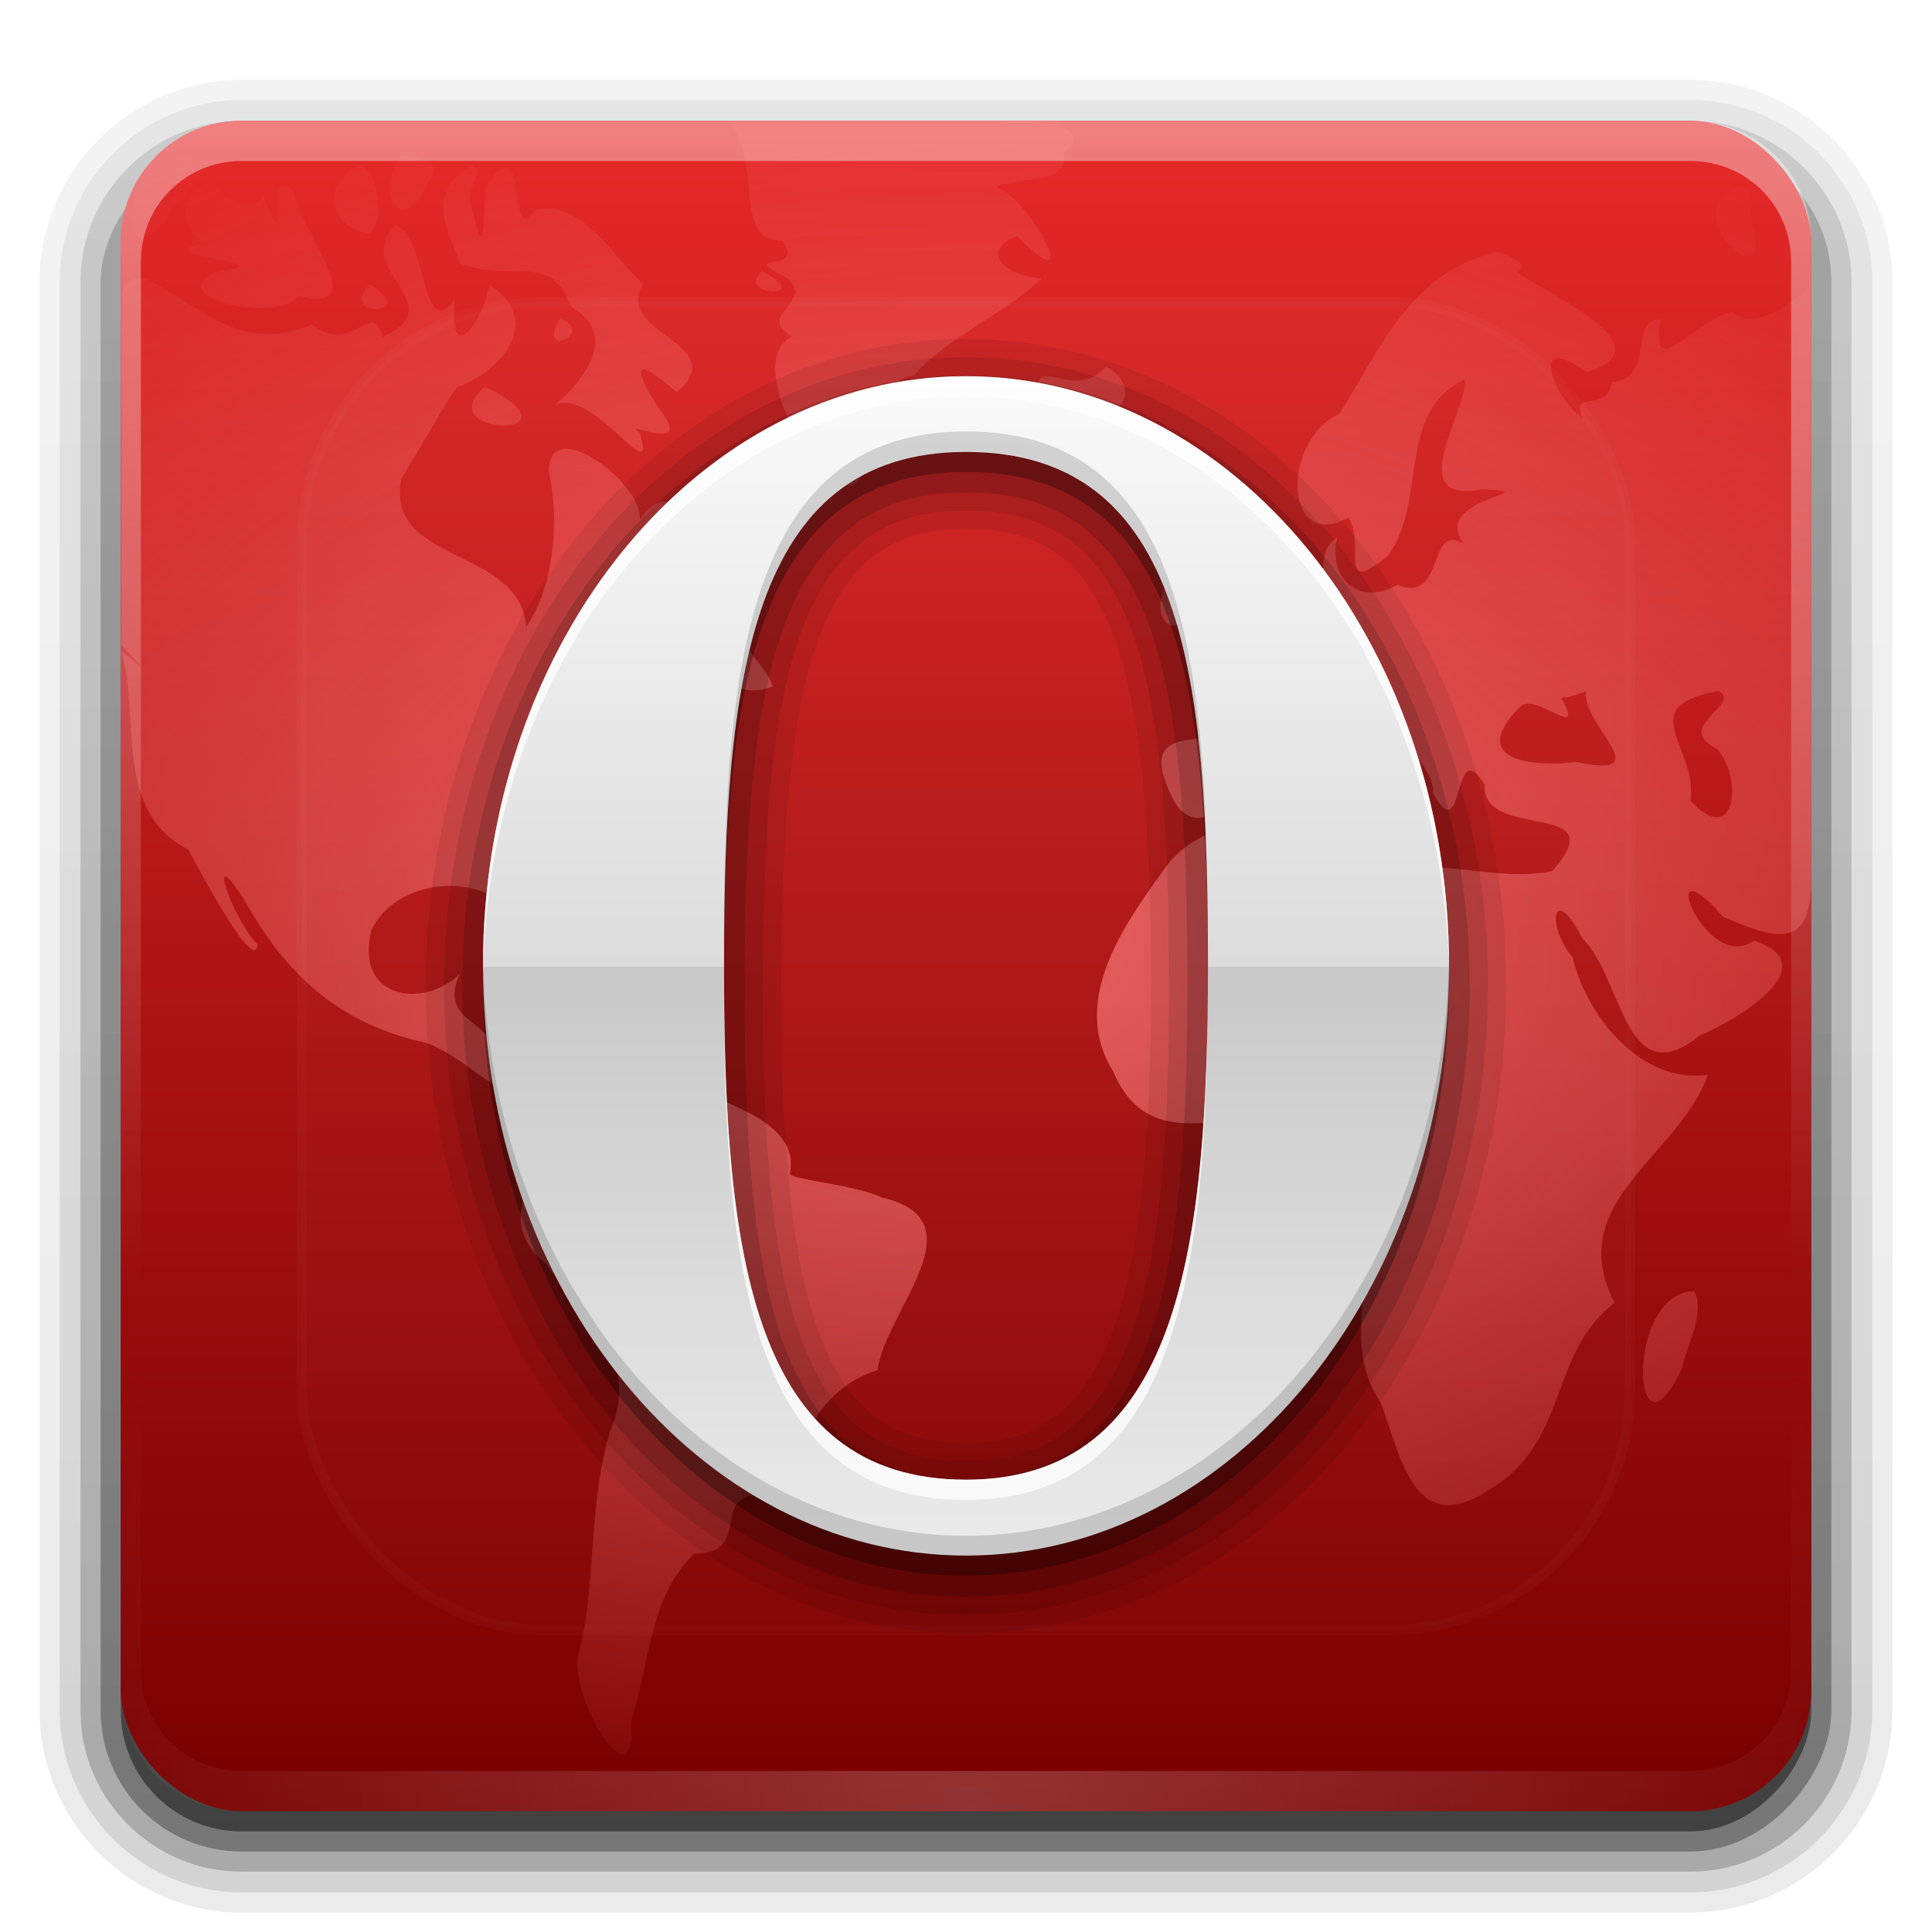
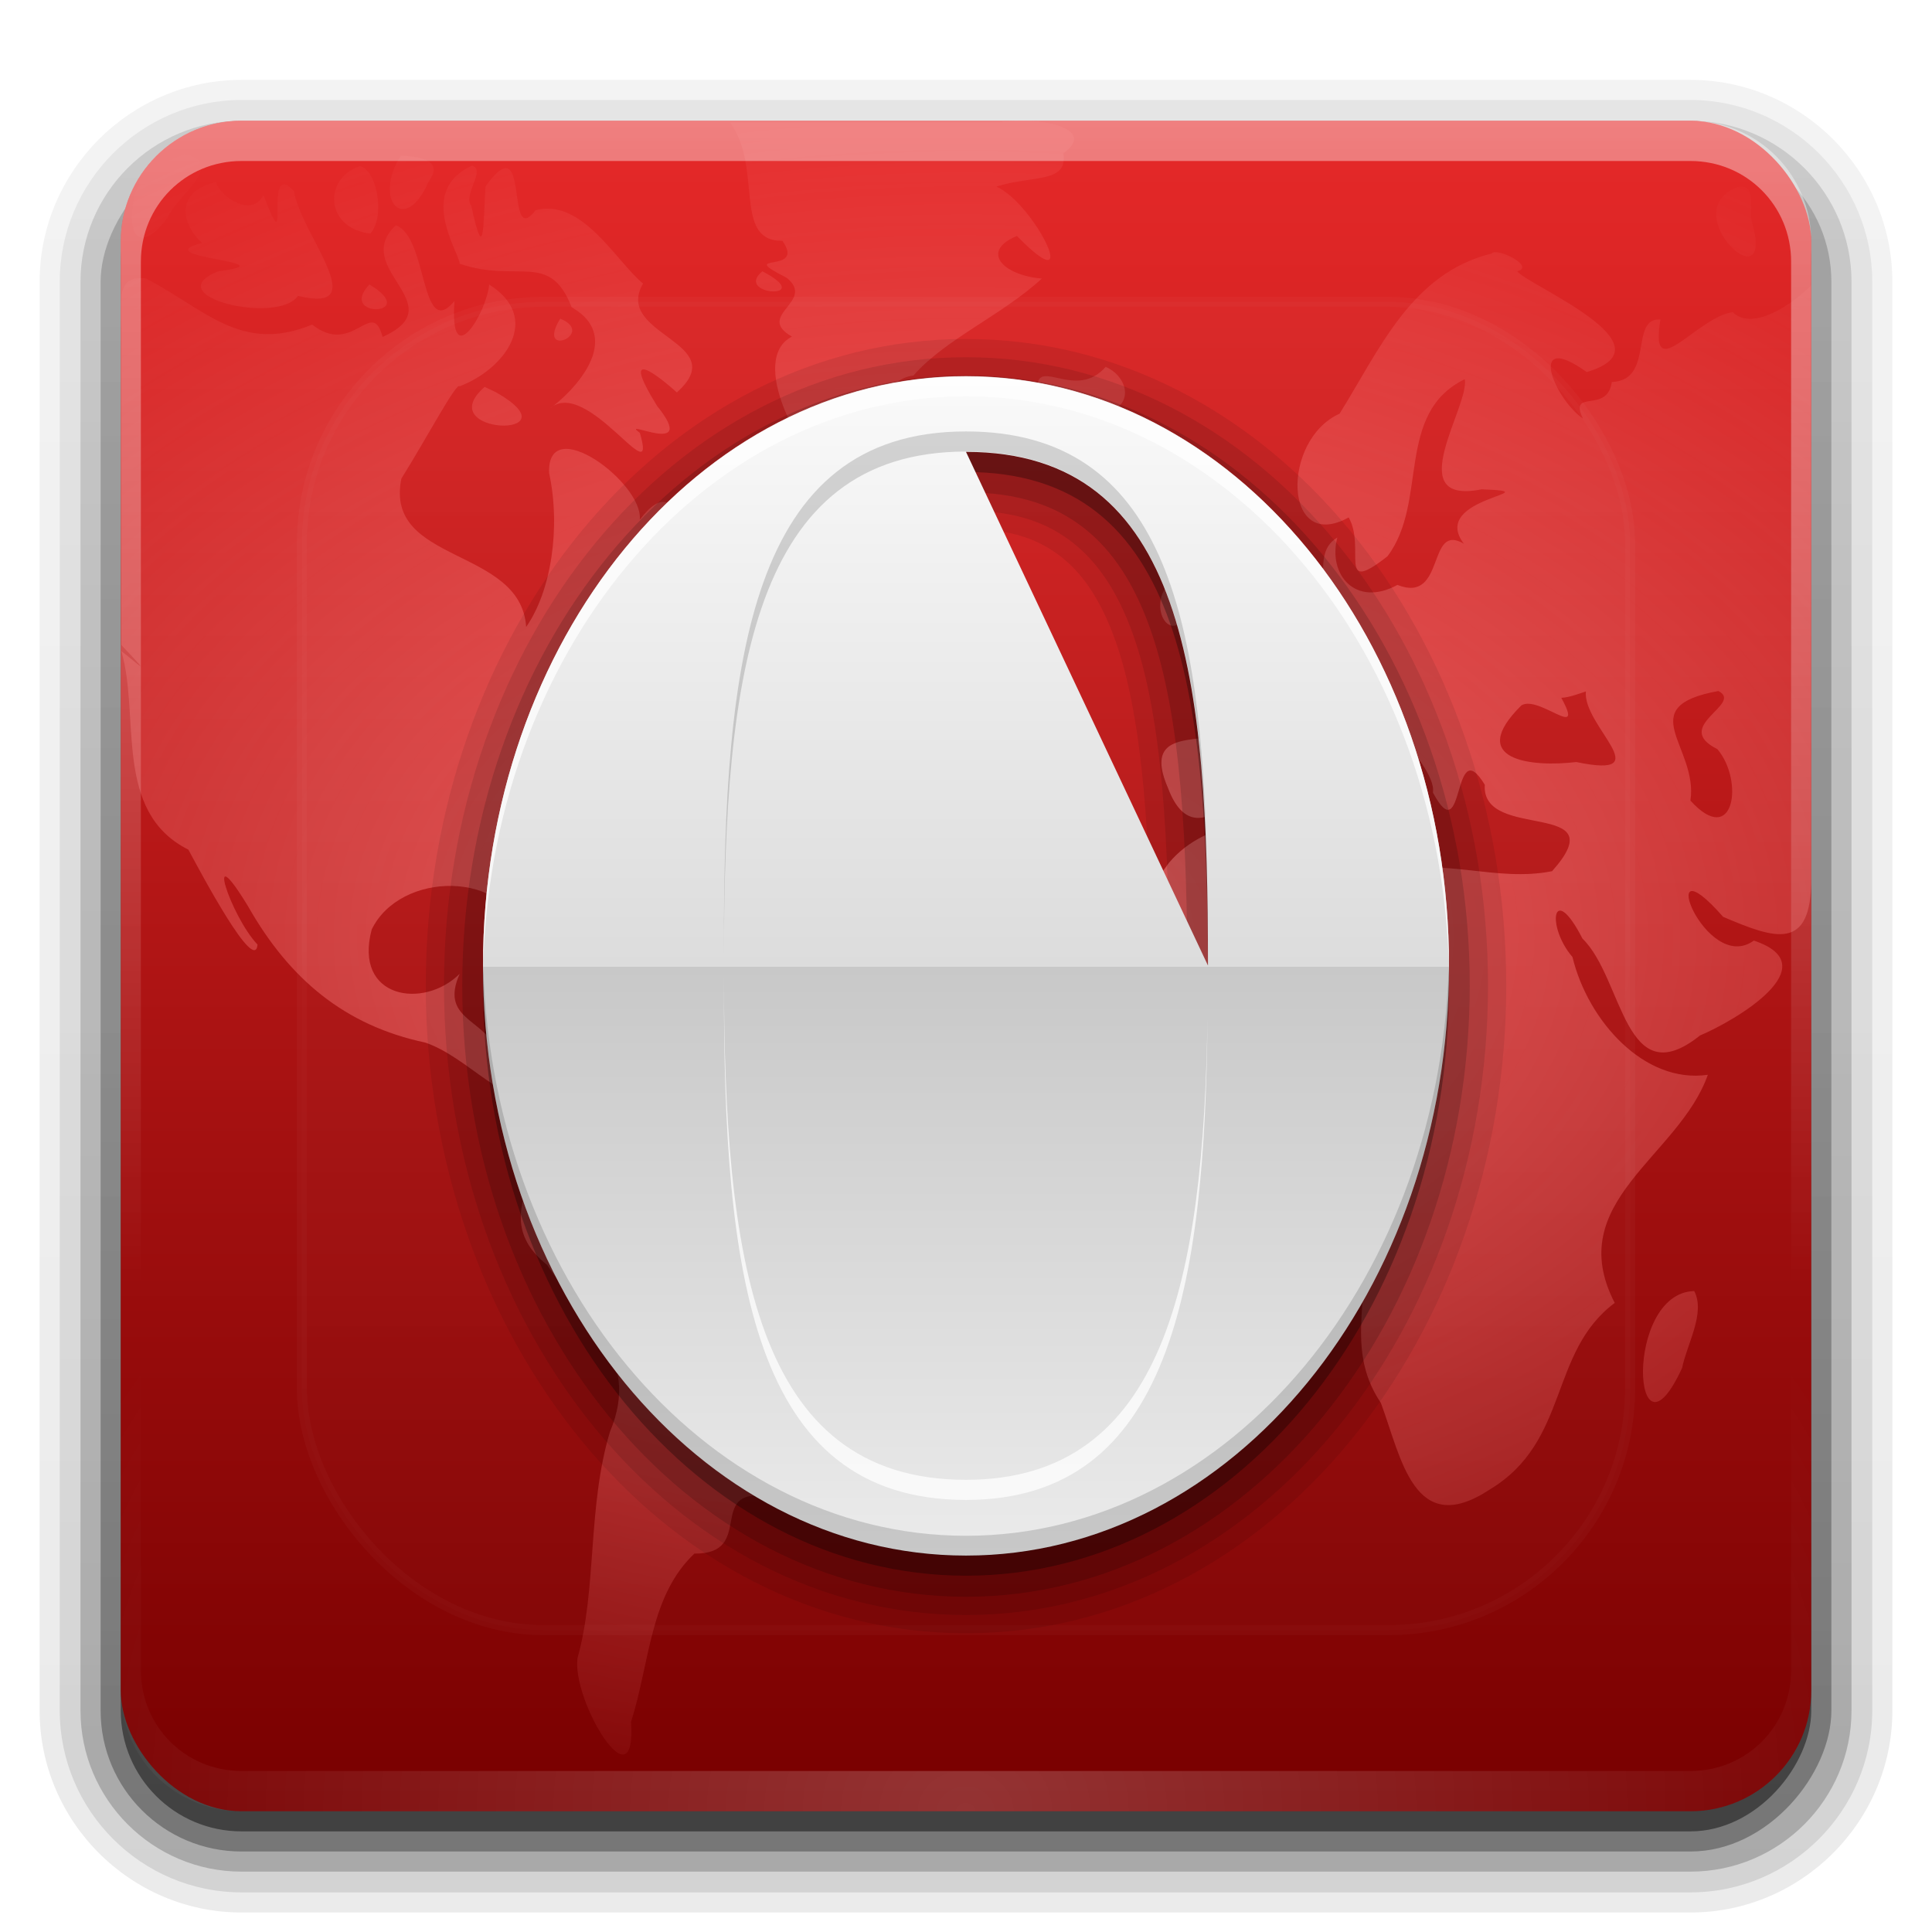
<svg xmlns="http://www.w3.org/2000/svg" xmlns:ns2="http://www.inkscape.org/namespaces/inkscape" xmlns:xlink="http://www.w3.org/1999/xlink" version="1.0" width="96" height="96" id="svg2408">
  <defs id="defs2410">
    <linearGradient id="linearGradient3671">
      <stop id="stop3673" style="stop-color:#ff8080;stop-opacity:1" offset="0" />
      <stop id="stop3675" style="stop-color:#ff8080;stop-opacity:0" offset="1" />
    </linearGradient>
    <linearGradient x1="45.448" y1="92.54" x2="45.448" y2="7.017" id="ButtonShadow" gradientUnits="userSpaceOnUse" gradientTransform="scale(1.006,0.994)">
      <stop id="stop3750" style="stop-color:#000000;stop-opacity:1" offset="0" />
      <stop id="stop3752" style="stop-color:#000000;stop-opacity:0.588" offset="1" />
    </linearGradient>
    <linearGradient id="linearGradient3737">
      <stop id="stop3739" style="stop-color:#ffffff;stop-opacity:1" offset="0" />
      <stop id="stop3741" style="stop-color:#ffffff;stop-opacity:0" offset="1" />
    </linearGradient>
    <linearGradient x1="48" y1="90" x2="48" y2="5.988" id="linearGradient3706" xlink:href="#linearGradient3187" gradientUnits="userSpaceOnUse" />
    <filter color-interpolation-filters="sRGB" id="filter3174">
      <feGaussianBlur id="feGaussianBlur3176" stdDeviation="1.71" />
    </filter>
    <linearGradient x1="36.357" y1="6" x2="36.357" y2="63.893" id="linearGradient3188" xlink:href="#linearGradient3737" gradientUnits="userSpaceOnUse" />
    <linearGradient id="linearGradient3737-1">
      <stop id="stop3739-7" style="stop-color:#ffffff;stop-opacity:1" offset="0" />
      <stop id="stop3741-2" style="stop-color:#ffffff;stop-opacity:0" offset="1" />
    </linearGradient>
    <radialGradient cx="48" cy="90.172" r="42" fx="48" fy="90.172" id="radialGradient2855" xlink:href="#linearGradient3737-1" gradientUnits="userSpaceOnUse" gradientTransform="matrix(1.157,0,0,0.996,-7.551,0.197)" />
    <linearGradient id="linearGradient3737-6">
      <stop id="stop3739-73" style="stop-color:#ffffff;stop-opacity:1" offset="0" />
      <stop id="stop3741-6" style="stop-color:#ffffff;stop-opacity:0" offset="1" />
    </linearGradient>
    <clipPath id="clipPath3613">
      <rect width="84" height="84" rx="6" ry="6" x="6" y="6" id="rect3615" style="fill:#ffffff;fill-opacity:1;fill-rule:nonzero;stroke:none" />
    </clipPath>
    <filter x="-0.192" y="-0.192" width="1.384" height="1.384" color-interpolation-filters="sRGB" id="filter3794">
      <feGaussianBlur id="feGaussianBlur3796" stdDeviation="5.28" />
    </filter>
    <linearGradient x1="48" y1="20.221" x2="48" y2="138.661" id="linearGradient2885" xlink:href="#linearGradient3737-6" gradientUnits="userSpaceOnUse" />
    <linearGradient id="linearGradient3187">
      <stop id="stop3189" style="stop-color:#780000;stop-opacity:1" offset="0" />
      <stop id="stop3191" style="stop-color:#e62929;stop-opacity:1" offset="1" />
    </linearGradient>
    <radialGradient cx="48" cy="46.582" r="42" fx="48" fy="46.582" id="radialGradient3677" xlink:href="#linearGradient3671" gradientUnits="userSpaceOnUse" gradientTransform="matrix(1.715,6.6254866e-8,-4.2857144e-8,1.109,-34.302,-5.082)" />
    <linearGradient id="linearGradient3545">
      <stop id="stop3547" style="stop-color:#fafafa;stop-opacity:1" offset="0" />
      <stop id="stop3671" style="stop-color:#dcdcdc;stop-opacity:1" offset="0.5" />
      <stop id="stop3674" style="stop-color:#c8c8c8;stop-opacity:1" offset="0.5" />
      <stop id="stop3549" style="stop-color:#ebebeb;stop-opacity:1" offset="1" />
    </linearGradient>
    <linearGradient x1="68.469" y1="32.188" x2="68.469" y2="106.101" id="linearGradient3147" xlink:href="#linearGradient3545" gradientUnits="userSpaceOnUse" gradientTransform="matrix(0.793,0,0,0.793,-12.632,-6.799)" />
    <linearGradient x1="128.261" y1="104.655" x2="128.261" y2="1.642" id="L" gradientUnits="userSpaceOnUse" gradientTransform="matrix(2.238,0,0,2.238,-43.443,-25.09)">
      <stop id="stop81" style="stop-color:#ffffff;stop-opacity:0" offset="0" />
      <stop id="stop83" style="stop-color:#ffffff;stop-opacity:1" offset="1" />
    </linearGradient>
    <linearGradient x1="128.051" y1="215.33" x2="128.051" y2="127.466" id="j" gradientUnits="userSpaceOnUse" gradientTransform="matrix(2.238,0,0,2.238,-43.443,-25.09)">
      <stop id="stop65" style="stop-color:#000000;stop-opacity:1" offset="0" />
      <stop id="stop73" style="stop-color:#000000;stop-opacity:0" offset="1" />
    </linearGradient>
    <linearGradient x1="128.146" y1="120.32" x2="128.146" y2="32.436" id="i" gradientUnits="userSpaceOnUse" gradientTransform="matrix(2.238,0,0,2.238,-43.443,-25.09)">
      <stop id="stop54" style="stop-color:#000000;stop-opacity:0" offset="0" />
      <stop id="stop62" style="stop-color:#000000;stop-opacity:1" offset="1" />
    </linearGradient>
    <linearGradient x1="128.297" y1="216.157" x2="128.297" y2="25.654" id="h" gradientUnits="userSpaceOnUse" gradientTransform="matrix(2.238,0,0,2.238,-43.443,-25.09)">
      <stop id="stop49" style="stop-color:#e7e7e7;stop-opacity:1" offset="0" />
      <stop id="stop51" style="stop-color:#a0a0a0;stop-opacity:1" offset="1" />
    </linearGradient>
    <linearGradient x1="126.991" y1="217.542" x2="129.357" y2="24.048" id="g" gradientUnits="userSpaceOnUse" gradientTransform="matrix(2.238,0,0,2.238,-43.443,-25.09)">
      <stop id="stop40" style="stop-color:#ffffff;stop-opacity:1" offset="0" />
      <stop id="stop44" style="stop-color:#aeaeae;stop-opacity:1" offset="0.981" />
      <stop id="stop46" style="stop-color:#bf2926;stop-opacity:1" offset="1" />
    </linearGradient>
    <linearGradient x1="127.776" y1="216.71" x2="127.776" y2="239.295" id="f" gradientUnits="userSpaceOnUse" gradientTransform="matrix(2.238,0,0,2.238,-43.443,-25.09)">
      <stop id="stop31" style="stop-color:#ffffff;stop-opacity:0" offset="0" />
      <stop id="stop37" style="stop-color:#ffffff;stop-opacity:1" offset="1" />
    </linearGradient>
    <linearGradient x1="109" y1="15" x2="149" y2="242" id="e" gradientUnits="userSpaceOnUse">
      <stop id="stop18" style="stop-color:#ffffff;stop-opacity:1" offset="0" />
      <stop id="stop20" style="stop-color:#dddddd;stop-opacity:1" offset="0.4" />
      <stop id="stop22" style="stop-color:#d5d5d5;stop-opacity:1" offset="0.446" />
      <stop id="stop28" style="stop-color:#b4b4b4;stop-opacity:1" offset="0.761" />
    </linearGradient>
    <linearGradient x1="109" y1="15" x2="149" y2="242" id="linearGradient3953" xlink:href="#e" gradientUnits="userSpaceOnUse" gradientTransform="matrix(0.636,0,0,0.636,120.72,-34.902)" />
    <linearGradient x1="127.776" y1="216.71" x2="127.776" y2="239.295" id="linearGradient3955" xlink:href="#f" gradientUnits="userSpaceOnUse" gradientTransform="matrix(0.636,0,0,0.636,120.72,-34.902)" />
    <linearGradient x1="126.991" y1="217.542" x2="129.357" y2="24.048" id="linearGradient3957" xlink:href="#g" gradientUnits="userSpaceOnUse" gradientTransform="matrix(0.636,0,0,0.636,120.72,-34.902)" />
    <linearGradient x1="128.297" y1="216.157" x2="128.297" y2="25.654" id="linearGradient3959" xlink:href="#h" gradientUnits="userSpaceOnUse" gradientTransform="matrix(0.636,0,0,0.636,120.72,-34.902)" />
    <linearGradient x1="128.146" y1="120.32" x2="128.146" y2="32.436" id="linearGradient3961" xlink:href="#i" gradientUnits="userSpaceOnUse" gradientTransform="matrix(0.636,0,0,0.636,120.72,-34.902)" />
    <linearGradient x1="128.051" y1="215.33" x2="128.051" y2="127.466" id="linearGradient3963" xlink:href="#j" gradientUnits="userSpaceOnUse" gradientTransform="matrix(0.636,0,0,0.636,120.72,-34.902)" />
    <linearGradient x1="128.261" y1="104.655" x2="128.261" y2="1.642" id="linearGradient3965" xlink:href="#L" gradientUnits="userSpaceOnUse" gradientTransform="matrix(0.636,0,0,0.636,120.72,-34.902)" />
    <linearGradient x1="45.448" y1="92.54" x2="45.448" y2="7.017" id="ButtonShadow-0" gradientUnits="userSpaceOnUse" gradientTransform="matrix(1.006,0,0,0.994,100,0)">
      <stop id="stop3750-8" style="stop-color:#000000;stop-opacity:1" offset="0" />
      <stop id="stop3752-5" style="stop-color:#000000;stop-opacity:0.588" offset="1" />
    </linearGradient>
    <linearGradient x1="32.251" y1="6.132" x2="32.251" y2="90.239" id="linearGradient3780" xlink:href="#ButtonShadow-0" gradientUnits="userSpaceOnUse" gradientTransform="matrix(1.024,0,0,1.012,-1.143,-98.071)" />
    <linearGradient x1="32.251" y1="6.132" x2="32.251" y2="90.239" id="linearGradient3772" xlink:href="#ButtonShadow-0" gradientUnits="userSpaceOnUse" gradientTransform="matrix(1.024,0,0,1.012,-1.143,-98.071)" />
    <linearGradient x1="32.251" y1="6.132" x2="32.251" y2="90.239" id="linearGradient3725" xlink:href="#ButtonShadow-0" gradientUnits="userSpaceOnUse" gradientTransform="matrix(1.024,0,0,1.012,-1.143,-98.071)" />
    <linearGradient x1="32.251" y1="6.132" x2="32.251" y2="90.239" id="linearGradient3721" xlink:href="#ButtonShadow-0" gradientUnits="userSpaceOnUse" gradientTransform="translate(0,-97)" />
    <linearGradient x1="32.251" y1="6.132" x2="32.251" y2="90.239" id="linearGradient3071" xlink:href="#ButtonShadow-0" gradientUnits="userSpaceOnUse" gradientTransform="matrix(1.024,0,0,1.012,-1.143,-98.071)" />
  </defs>
  <g id="layer2" style="display:none">
    <rect width="86" height="85" rx="6" ry="6" x="5" y="7" id="rect3745" style="opacity:0.9;fill:url(#ButtonShadow);fill-opacity:1;fill-rule:nonzero;stroke:none;filter:url(#filter3174)" />
  </g>
  <g id="layer5" style="display:inline">
    <path d="m 12,-95.031 c -5.511,0 -10.031,4.52 -10.031,10.031 l 0,71 c 0,5.511 4.52,10.031 10.031,10.031 l 72,0 c 5.511,0 10.031,-4.52 10.031,-10.031 l 0,-71 c 0,-5.511 -4.52,-10.031 -10.031,-10.031 l -72,0 z" transform="scale(1,-1)" id="path3786" style="opacity:0.08;fill:url(#linearGradient3071);fill-opacity:1;fill-rule:nonzero;stroke:none;display:inline" />
    <path d="m 12,-94.031 c -4.972,0 -9.031,4.06 -9.031,9.031 l 0,71 c 0,4.972 4.06,9.031 9.031,9.031 l 72,0 c 4.972,0 9.031,-4.06 9.031,-9.031 l 0,-71 c 0,-4.972 -4.06,-9.031 -9.031,-9.031 l -72,0 z" transform="scale(1,-1)" id="path3778" style="opacity:0.1;fill:url(#linearGradient3780);fill-opacity:1;fill-rule:nonzero;stroke:none;display:inline" />
    <path d="m 12,-93 c -4.409,0 -8,3.591 -8,8 l 0,71 c 0,4.409 3.591,8 8,8 l 72,0 c 4.409,0 8,-3.591 8,-8 l 0,-71 c 0,-4.409 -3.591,-8 -8,-8 l -72,0 z" transform="scale(1,-1)" id="path3770" style="opacity:0.2;fill:url(#linearGradient3772);fill-opacity:1;fill-rule:nonzero;stroke:none;display:inline" />
    <rect width="86" height="85" rx="7" ry="7" x="5" y="-92" transform="scale(1,-1)" id="rect3723" style="opacity:0.3;fill:url(#linearGradient3725);fill-opacity:1;fill-rule:nonzero;stroke:none;display:inline" />
    <rect width="84" height="84" rx="6" ry="6" x="6" y="-91" transform="scale(1,-1)" id="rect3716" style="opacity:0.45;fill:url(#linearGradient3721);fill-opacity:1;fill-rule:nonzero;stroke:none;display:inline" />
  </g>
  <g id="layer1">
    <rect width="84" height="84" rx="6" ry="6" x="6" y="6" id="rect2419" style="fill:url(#linearGradient3706);fill-opacity:1;fill-rule:nonzero;stroke:none" />
    <path d="m 36.274,6.082 c 1.65,2.217 0.113,5.918 2.601,5.882 1.212,1.714 -2.415,0.511 0.204,1.832 1.506,1.187 -1.593,1.865 0.272,2.929 -2.15,1.11 0.348,5.804 1.945,6.979 2.628,2.213 1.162,-4.686 4.094,-5.045 1.593,-1.82 4.392,-2.988 6.379,-4.818 -1.942,-0.158 -3.076,-1.367 -1.237,-2.116 3.385,3.47 0.849,-1.644 -1.025,-2.453 1.813,-0.577 3.577,-0.154 3.325,-1.651 1.916,-1.403 -1.842,-1.855 -3.184,-1.538 -4.458,0 -8.917,0 -13.375,0 z M 8.472,7.529 C 6.022,8.228 5.851,14.084 8.314,10.832 8.918,9.497 11.711,7.888 8.472,7.529 z m 11.446,0.204 c -1.412,2.215 0.205,3.991 1.38,1.289 0.832,-1.128 -0.618,-1.248 -1.38,-1.289 z m 3.529,0.498 c -2.729,1.265 -0.673,4.216 -0.605,4.872 2.875,0.995 4.473,-0.65 5.561,2.161 2.735,1.577 -0.054,4.317 -1.081,5.031 1.849,-1.611 5.404,4.38 4.472,1.215 -1.112,-0.812 2.985,1.305 0.86,-1.335 -1.956,-3.153 0.155,-1.411 0.98,-0.676 2.805,-2.516 -3.174,-2.82 -1.681,-5.41 -1.308,-1.06 -3.023,-4.269 -5.339,-3.642 -1.55,2.006 -0.214,-4.37 -2.489,-1.18 -0.118,1.783 -0.043,4.046 -0.706,0.957 -0.444,-0.541 0.764,-1.798 0.027,-1.994 z m -5.565,0.023 c -1.832,0.611 -1.733,3.087 0.519,3.352 0.771,-0.88 0.306,-3.185 -0.519,-3.352 z m -7.148,0.792 c -2.379,0.564 -1.408,2.483 -0.68,3.023 -2.945,0.738 4.496,0.943 0.793,1.41 -3.081,1.231 2.967,2.681 3.959,1.222 3.804,0.931 0.137,-3.047 -0.197,-5.203 -1.613,-1.731 -0.064,3.992 -1.522,0.184 -0.509,1.131 -2.127,0.167 -2.353,-0.637 z m 75.601,0.249 c -3.192,1.25 1.984,5.966 0.698,1.675 -0.128,-0.518 0.288,-1.887 -0.698,-1.675 z M 19.67,11.194 c -2.294,2.157 2.916,3.94 -0.659,5.547 -0.536,-2.003 -1.458,1.002 -3.503,-0.615 -3.516,1.464 -5.314,-0.763 -8.258,-2.29 -1.768,-0.22 -1.104,1.681 -1.221,3.46 0,4.918 0,9.837 0,14.755 1.733,1.824 0.676,0.805 0,0.302 0.951,3.242 -0.42,7.98 3.331,9.866 0.638,1.183 3.313,6.223 3.436,4.715 -1.341,-1.405 -2.717,-5.617 -0.448,-1.863 2.033,3.569 4.775,5.884 8.78,6.733 2.19,0.745 3.991,3.307 5.917,2.743 1.089,2.872 -3.227,5.63 0.145,8.309 1.761,2.712 4.716,4.49 3.116,8.298 -1.119,3.718 -0.64,7.77 -1.608,11.234 -0.3,2.109 2.938,7.461 2.657,3.175 0.946,-2.978 0.921,-6.256 3.148,-8.365 3.047,0.024 0.582,-3.278 3.607,-2.846 1.846,-2.42 2.38,-5.307 5.495,-6.268 0.372,-2.938 5.179,-7.437 0.213,-8.58 -1.35,-0.665 -4.825,-0.905 -4.559,-1.233 0.538,-2.915 -4.493,-3.745 -6.634,-4.937 -2.811,-1.996 -7.034,3.316 -8.025,-1.261 -0.591,-1.44 -2.751,-1.463 -1.758,-3.685 -1.789,1.78 -5.289,1.239 -4.373,-2.199 1.392,-2.896 6.736,-3.033 7.646,0.45 -1.264,-3.841 2.444,-6.831 4.503,-9.564 0.419,-1.306 2.91,-2.428 2.053,-0.692 1.46,-0.053 3.673,-2.689 1.079,-1.472 -0.037,-2.404 -2.273,-1.72 -2.998,-1.379 1.344,-2.134 8.245,-0.967 5.355,-4.455 -2.239,-0.908 -2.053,-6.204 -4.318,-3.254 0.191,-1.818 -4.61,-5.377 -4.505,-2.328 0.586,2.728 0.107,5.871 -1.14,7.659 -0.26,-3.998 -7.076,-3.114 -6.199,-7.374 1.269,-2.03 2.753,-4.838 2.894,-4.585 2.275,-0.869 4.105,-3.397 1.468,-5.058 -0.141,1.448 -1.983,4.436 -1.724,0.822 -1.706,2.023 -1.316,-3.219 -2.914,-3.763 z m 54.45,1.403 c -3.996,0.978 -5.58,4.796 -7.557,7.958 -2.914,1.314 -2.803,6.958 0.452,5.156 0.871,1.522 -0.61,3.922 1.928,1.931 2.047,-2.71 0.358,-7.093 3.841,-8.802 0.254,1.329 -3.213,6.29 0.837,5.474 3.662,0.138 -2.662,0.365 -0.881,2.705 -1.85,-1.098 -0.889,2.999 -3.304,2.046 -2.092,1.139 -3.464,-0.529 -2.985,-2.355 -1.646,0.961 0.518,3.67 -2.34,3.833 -0.64,2.274 -5.903,1.931 -2.91,4.246 1.329,3.445 -4.952,0.216 -3.169,4.351 1.525,4.088 4.722,-1.355 6.019,-2.406 2.502,-1.942 6.211,3.311 3.959,3.506 2.525,-0.339 2.006,-2.741 -0.017,-3.671 -1.093,-2.835 3.459,1.39 3.207,2.812 1.606,3.008 0.945,-3.08 2.579,-0.385 -0.191,2.843 6.574,0.669 3.344,4.292 -2.777,0.56 -5.51,-0.716 -7.901,0.101 -2.225,-0.02 -2.113,-2.398 -2.924,-2.994 -2.83,0.23 -6.328,0.204 -8.223,2.491 -2.049,2.812 -5.004,6.744 -2.771,10.335 2.235,5.321 7.777,0.276 10.963,3.419 0.947,1.31 -0.821,2.868 1.297,4.287 0.797,3.024 -0.904,5.894 1.052,8.785 1.012,2.718 1.64,6.787 5.406,4.303 3.986,-2.399 2.924,-6.823 6.213,-9.273 -2.602,-5.038 3.184,-7.247 4.627,-11.337 -3.154,0.462 -5.964,-2.684 -6.726,-5.85 -1.325,-1.538 -0.984,-3.806 0.496,-0.916 2.034,1.972 2.078,7.823 5.841,4.813 1.72,-0.72 6.419,-3.466 2.675,-4.715 C 84.739,48.486 82.077,41.513 85.62,45.557 88.196,46.651 90,47.302 90,43.677 c 0,-9.766 0,-19.665 0,-29.497 -0.802,0.82 -2.864,2.335 -3.904,1.329 -1.79,0.249 -4.154,3.734 -3.591,0.366 -1.556,-0.103 -0.279,3.021 -2.417,3.108 -0.215,1.606 -2.16,0.297 -1.429,1.822 -1.501,-1.065 -2.771,-4.427 0.186,-2.317 4.391,-1.318 -2.896,-4.29 -3.458,-5.009 0.945,-0.227 -1.029,-1.212 -1.267,-0.882 z m -36.24,0.882 c -1.462,1.218 2.779,1.448 0,0 z m -19.522,0.656 c -1.635,1.711 2.603,1.572 0,0 z m 9.478,1.697 c -1.238,2.029 1.829,0.749 0,0 z m 27.101,2.398 c -1.449,1.669 -3.362,-0.439 -3.393,0.995 0.263,0.433 1.315,3.527 3.619,1.244 1.237,-0.522 0.75,-1.837 -0.226,-2.24 z m -30.856,0.995 c -2.749,2.401 4.668,2.623 0.582,0.275 l -0.582,-0.275 z m 36.262,6.651 c -1.979,1.291 0.949,4.033 -0.043,5.321 C 59.06,33.358 64.908,31.044 61.785,29.319 61.562,27.838 59.955,26.03 60.343,25.876 z m -1.335,2.601 c -2.757,0.78 -0.626,4.806 0.351,1.014 0.055,-0.22 0.129,-1.021 -0.351,-1.014 z M 36.93,31.395 c -2.565,1.75 -0.398,3.496 1.482,2.709 -0.386,-1.056 -1.464,-1.721 -1.482,-2.709 z m 48.455,2.941 c 1.28,0.646 -2.346,1.75 -0.05,2.887 1.336,1.572 0.832,4.945 -1.339,2.558 0.403,-2.666 -2.944,-4.657 1.389,-5.445 z m -6.583,0.023 c -0.174,1.713 3.694,4.375 -0.475,3.506 -2.205,0.259 -5.507,-0.067 -2.729,-2.816 0.878,-0.527 3.182,1.818 1.983,-0.374 0.425,-0.027 0.821,-0.188 1.222,-0.317 z m -12.736,3.71 c -1.608,1.036 1.112,1.831 0,0 z M 25.687,47.728 c -0.271,0.905 5.086,1.822 1.389,0.372 L 26.525,47.906 25.687,47.728 z m 4.162,1.289 c -1.625,1.65 3.348,0.493 0,0 z M 84.186,64.151 c -3.531,0.091 -3.061,9.202 -0.6,3.811 0.233,-1.17 1.169,-2.714 0.6,-3.811 z" ns2:connector-curvature="0" id="path3522" style="opacity:0.7;fill:url(#radialGradient3677);fill-opacity:1;stroke:none;display:inline" />
    <path d="M 12,6 C 8.676,6 6,8.676 6,12 l 0,2 0,68 0,2 c 0,0.335 0.041,0.651 0.094,0.969 0.049,0.296 0.097,0.597 0.188,0.875 0.01,0.03 0.021,0.064 0.031,0.094 0.099,0.288 0.235,0.547 0.375,0.812 0.145,0.274 0.316,0.536 0.5,0.781 0.184,0.246 0.374,0.473 0.594,0.688 0.44,0.428 0.943,0.815 1.5,1.094 0.279,0.14 0.573,0.247 0.875,0.344 -0.256,-0.1 -0.487,-0.236 -0.719,-0.375 -0.007,-0.004 -0.024,0.004 -0.031,0 -0.032,-0.019 -0.062,-0.043 -0.094,-0.062 -0.12,-0.077 -0.231,-0.164 -0.344,-0.25 -0.106,-0.081 -0.213,-0.161 -0.312,-0.25 C 8.478,88.557 8.309,88.373 8.156,88.188 8.049,88.057 7.938,87.922 7.844,87.781 7.819,87.743 7.805,87.695 7.781,87.656 7.716,87.553 7.651,87.452 7.594,87.344 7.493,87.149 7.388,86.928 7.312,86.719 7.305,86.697 7.289,86.678 7.281,86.656 7.249,86.564 7.245,86.469 7.219,86.375 7.188,86.268 7.148,86.172 7.125,86.062 7.052,85.721 7,85.364 7,85 L 7,83 7,15 7,13 C 7,10.218 9.218,8 12,8 l 2,0 68,0 2,0 c 2.782,0 5,2.218 5,5 l 0,2 0,68 0,2 c 0,0.364 -0.052,0.721 -0.125,1.062 -0.044,0.207 -0.088,0.398 -0.156,0.594 -0.008,0.022 -0.023,0.041 -0.031,0.062 -0.063,0.174 -0.138,0.367 -0.219,0.531 -0.042,0.083 -0.079,0.17 -0.125,0.25 -0.055,0.097 -0.127,0.188 -0.188,0.281 -0.094,0.141 -0.205,0.276 -0.312,0.406 -0.143,0.174 -0.303,0.347 -0.469,0.5 -0.011,0.01 -0.02,0.021 -0.031,0.031 -0.138,0.126 -0.285,0.234 -0.438,0.344 -0.103,0.073 -0.204,0.153 -0.312,0.219 -0.007,0.004 -0.024,-0.004 -0.031,0 -0.232,0.139 -0.463,0.275 -0.719,0.375 0.302,-0.097 0.596,-0.204 0.875,-0.344 0.557,-0.279 1.06,-0.666 1.5,-1.094 0.22,-0.214 0.409,-0.442 0.594,-0.688 0.184,-0.246 0.355,-0.508 0.5,-0.781 0.14,-0.265 0.276,-0.525 0.375,-0.812 0.01,-0.031 0.021,-0.063 0.031,-0.094 0.09,-0.278 0.139,-0.579 0.188,-0.875 C 89.959,84.651 90,84.335 90,84 l 0,-2 0,-68 0,-2 C 90,8.676 87.324,6 84,6 L 12,6 z" ns2:connector-curvature="0" id="rect3728" style="opacity:0.4;fill:url(#linearGradient3188);fill-opacity:1;fill-rule:nonzero;stroke:none" />
    <path d="M 12,90 C 8.676,90 6,87.324 6,84 L 6,82 6,14 6,12 c 0,-0.335 0.041,-0.651 0.094,-0.969 0.049,-0.296 0.097,-0.597 0.188,-0.875 C 6.291,10.126 6.302,10.093 6.312,10.062 6.411,9.775 6.547,9.515 6.688,9.25 6.832,8.976 7.003,8.714 7.188,8.469 7.372,8.223 7.561,7.995 7.781,7.781 8.221,7.353 8.724,6.967 9.281,6.688 9.56,6.548 9.855,6.441 10.156,6.344 9.9,6.444 9.67,6.58 9.438,6.719 c -0.007,0.004 -0.024,-0.004 -0.031,0 -0.032,0.019 -0.062,0.043 -0.094,0.062 -0.12,0.077 -0.231,0.164 -0.344,0.25 -0.106,0.081 -0.213,0.161 -0.312,0.25 C 8.478,7.443 8.309,7.627 8.156,7.812 8.049,7.943 7.938,8.078 7.844,8.219 7.819,8.257 7.805,8.305 7.781,8.344 7.716,8.447 7.651,8.548 7.594,8.656 7.493,8.851 7.388,9.072 7.312,9.281 7.305,9.303 7.289,9.322 7.281,9.344 7.249,9.436 7.245,9.531 7.219,9.625 7.188,9.732 7.148,9.828 7.125,9.938 7.052,10.279 7,10.636 7,11 l 0,2 0,68 0,2 c 0,2.782 2.218,5 5,5 l 2,0 68,0 2,0 c 2.782,0 5,-2.218 5,-5 l 0,-2 0,-68 0,-2 C 89,10.636 88.948,10.279 88.875,9.938 88.831,9.731 88.787,9.54 88.719,9.344 88.711,9.322 88.695,9.303 88.688,9.281 88.625,9.108 88.549,8.914 88.469,8.75 88.427,8.667 88.39,8.58 88.344,8.5 88.289,8.403 88.217,8.312 88.156,8.219 88.062,8.078 87.951,7.943 87.844,7.812 87.701,7.638 87.541,7.466 87.375,7.312 87.364,7.302 87.355,7.291 87.344,7.281 87.205,7.156 87.059,7.047 86.906,6.938 86.804,6.864 86.702,6.784 86.594,6.719 c -0.007,-0.004 -0.024,0.004 -0.031,0 -0.232,-0.139 -0.463,-0.275 -0.719,-0.375 0.302,0.097 0.596,0.204 0.875,0.344 0.557,0.279 1.06,0.666 1.5,1.094 0.22,0.214 0.409,0.442 0.594,0.688 0.184,0.246 0.355,0.508 0.5,0.781 0.14,0.265 0.276,0.525 0.375,0.812 0.01,0.031 0.021,0.063 0.031,0.094 0.09,0.278 0.139,0.579 0.188,0.875 C 89.959,11.349 90,11.665 90,12 l 0,2 0,68 0,2 c 0,3.324 -2.676,6 -6,6 l -72,0 z" ns2:connector-curvature="0" id="path3615" style="opacity:0.2;fill:url(#radialGradient2855);fill-opacity:1;fill-rule:nonzero;stroke:none" />
  </g>
  <g id="layer4">
    <rect width="66" height="66" rx="12" ry="12" x="15" y="15" clip-path="url(#clipPath3613)" id="rect3171" style="opacity:0.15;fill:url(#linearGradient2885);fill-opacity:1;fill-rule:nonzero;stroke:#ffffff;stroke-width:0.5;stroke-linecap:round;stroke-linejoin:miter;stroke-miterlimit:4;stroke-opacity:1;stroke-dasharray:none;stroke-dashoffset:0;filter:url(#filter3794)" />
  </g>
  <g id="layer3">
    <path d="m 47.875,12.531 c -19.665,0 -34.344,14.999 -34.344,36.156 0,19.119 14.03,36.781 34.344,36.781 20.474,0 34.594,-17.649 34.594,-36.781 0,-21.348 -15.096,-36.156 -34.594,-36.156 z m 0,12.312 c 1.756,0 2.6,0.394 3.656,1.406 1,0.958 1.98,2.621 2.719,4.812 1.481,4.392 2,10.867 2,17.094 0,5.462 -0.249,12.186 -1.656,17.031 -0.703,2.419 -1.719,4.341 -2.781,5.469 -1.117,1.187 -2.021,1.656 -3.938,1.656 -1.878,0 -2.682,-0.429 -3.781,-1.625 -1.044,-1.136 -2.068,-3.082 -2.75,-5.5 C 39.971,60.32 39.75,53.576 39.75,48.156 c 0,-5.799 0.434,-12.282 1.875,-16.812 0.716,-2.251 1.717,-4.012 2.719,-5.031 1.063,-1.081 1.83,-1.469 3.531,-1.469 z" transform="translate(90,0)" id="path4063" style="opacity:0.05;fill:#000000;fill-rule:evenodd" />
-     <path d="m 47.875,13.812 c -19.025,0 -33.062,14.3 -33.062,34.875 0,18.497 13.489,35.5 33.062,35.5 19.741,0 33.312,-16.993 33.312,-35.5 0,-20.754 -14.453,-34.875 -33.312,-34.875 z m 0,9.75 c 1.999,0 3.299,0.569 4.531,1.75 1.22,1.169 2.278,3.016 3.062,5.344 1.571,4.659 2.062,11.207 2.062,17.5 0,5.499 -0.238,12.274 -1.719,17.375 -0.74,2.549 -1.788,4.647 -3.062,6 -1.286,1.366 -2.687,2.062 -4.875,2.062 -2.14,0 -3.457,-0.659 -4.719,-2.031 -1.248,-1.357 -2.31,-3.474 -3.031,-6.031 -1.444,-5.12 -1.657,-11.922 -1.656,-17.375 0,-5.86 0.415,-12.4 1.938,-17.188 0.759,-2.387 1.82,-4.33 3.031,-5.562 1.225,-1.246 2.477,-1.844 4.438,-1.844 z" transform="translate(90,0)" id="path4059" style="opacity:0.1;fill:#000000;fill-rule:evenodd" />
    <path d="m 47.875,14.906 c -18.49,0 -31.969,13.69 -31.969,33.781 0,17.974 13.021,34.406 31.969,34.406 19.12,0 32.219,-16.425 32.219,-34.406 0,-20.259 -13.892,-33.781 -32.219,-33.781 z m 0,7.562 c 2.232,0 3.882,0.722 5.281,2.062 1.399,1.341 2.521,3.341 3.344,5.781 1.645,4.88 2.125,11.496 2.125,17.844 0,5.53 -0.239,12.376 -1.781,17.688 -0.771,2.656 -1.865,4.899 -3.312,6.438 -1.448,1.538 -3.212,2.406 -5.656,2.406 -2.4,0 -4.112,-0.862 -5.531,-2.406 -1.419,-1.544 -2.499,-3.805 -3.25,-6.469 -1.502,-5.327 -1.719,-12.174 -1.719,-17.656 0,-5.91 0.41,-12.532 2,-17.531 0.795,-2.5 1.9,-4.564 3.281,-5.969 1.381,-1.405 3.003,-2.188 5.219,-2.188 z" transform="translate(90,0)" id="path4055" style="opacity:0.15;fill:#000000;fill-rule:evenodd" />
    <path d="m 137.877,75.795 c 10.874,0 11.853,-16.53 11.853,-27.653 0,-12.802 -1.909,-26.768 -11.853,-26.768 -9.943,0 -11.608,14.849 -11.608,26.768 -10e-4,11.021 0.89,27.654 11.608,27.654 z M 137.874,16 C 155.677,16 169,28.921 169,48.693 169,66.152 156.379,82 137.877,82 119.555,82 107,66.148 107,48.693 107,29.078 119.91,16 137.874,16 z" ns2:connector-curvature="0" id="path3969" style="opacity:0.3;fill:#000000;fill-rule:evenodd" />
    <path d="m 48,16.844 c -15.111,1e-6 -26.844,14.693 -26.844,32.125 0,17.432 11.724,32.188 26.844,32.188 15.119,0 26.844,-14.756 26.844,-32.188 0,-17.432 -11.732,-32.125 -26.844,-32.125 z m 0,9.438 c 2.266,0 3.626,0.522 4.75,1.406 1.109,0.873 1.99,2.219 2.688,4.188 1.386,3.914 1.75,10.122 1.75,17.094 2e-6,6.949 -0.44,13.157 -1.875,17.094 -0.717,1.966 -1.639,3.332 -2.75,4.219 -1.124,0.897 -2.416,1.406 -4.562,1.406 -2.202,0 -3.536,-0.517 -4.656,-1.406 C 42.239,69.404 41.334,68.035 40.625,66.062 39.212,62.133 38.812,55.929 38.812,48.969 38.813,42.009 39.217,35.796 40.625,31.875 41.33,29.912 42.229,28.569 43.344,27.688 44.471,26.796 45.788,26.281 48,26.281 z" id="path3748" style="opacity:0.08;fill:#000000;fill-opacity:1;fill-rule:nonzero;stroke:none;display:inline" />
    <path d="M 48,17.75 C 33.486,17.75 22.063,31.947 22.062,48.969 22.062,65.991 33.481,80.25 48,80.25 62.519,80.25 73.938,65.991 73.938,48.969 73.938,31.947 62.514,17.75 48,17.75 z m 0,7.625 c 2.414,0 4.03,0.584 5.312,1.594 1.279,1.006 2.264,2.514 3,4.594 1.469,4.149 1.781,10.407 1.781,17.406 2e-6,6.983 -0.387,13.239 -1.906,17.406 C 55.429,68.457 54.398,69.985 53.125,71 51.85,72.017 50.3,72.594 48,72.594 45.648,72.594 44.058,72.013 42.781,71 41.508,69.99 40.499,68.459 39.75,66.375 38.254,62.213 37.906,55.959 37.906,48.969 37.906,41.978 38.258,35.716 39.75,31.562 40.496,29.486 41.503,27.98 42.781,26.969 44.062,25.956 45.638,25.375 48,25.375 z" id="path3744" style="opacity:0.1;fill:#000000;fill-opacity:1;fill-rule:nonzero;stroke:none;display:inline" />
    <path d="m 48,18.656 c -13.918,1e-6 -25.031,13.695 -25.031,30.312 0,16.617 11.11,30.375 25.031,30.375 13.921,0 25.031,-13.758 25.031,-30.375 0,-16.617 -11.114,-30.312 -25.031,-30.312 z m 0,5.812 c 2.565,0 4.425,0.641 5.875,1.781 1.45,1.141 2.507,2.813 3.281,5 C 58.705,35.624 59,41.945 59,48.969 c 2e-6,7.014 -0.369,13.33 -1.969,17.719 -0.8,2.194 -1.908,3.886 -3.344,5.031 C 52.252,72.864 50.457,73.5 48,73.5 45.494,73.5 43.661,72.863 42.219,71.719 40.777,70.574 39.695,68.88 38.906,66.688 37.33,62.302 37,55.988 37,48.969 c 10e-7,-7.02 0.334,-13.342 1.906,-17.719 0.786,-2.189 1.869,-3.859 3.312,-5 C 43.662,25.109 45.484,24.469 48,24.469 z" id="path3740" style="opacity:0.15;fill:#000000;fill-opacity:1;fill-rule:nonzero;stroke:none;display:inline" />
    <path d="m 48,19.703 c -13.243,0 -24,13.109 -24,29.273 0,16.164 10.757,29.32 24,29.32 13.243,0 24,-13.156 24,-29.32 C 72,32.813 61.243,19.703 48,19.703 z m 0,3.75 c 10.971,0 12.023,11.424 12.023,25.523 C 60.023,63.076 58.565,74.523 48,74.523 37.249,74.523 35.977,63.076 35.977,48.977 35.977,34.877 37.215,23.453 48,23.453 z" ns2:connector-curvature="0" id="path3734" style="opacity:0.3;fill:#000000;fill-opacity:1;fill-rule:nonzero;stroke:none;display:inline" />
-     <path d="m 48,18.703 c -13.243,0 -24,13.109 -24,29.273 0,16.164 10.757,29.32 24,29.32 13.243,0 24,-13.156 24,-29.32 C 72,31.813 61.243,18.703 48,18.703 z m 0,3.75 c 10.971,0 12.023,11.424 12.023,25.523 C 60.023,62.076 58.565,73.523 48,73.523 37.249,73.523 35.977,62.076 35.977,47.977 35.977,33.877 37.215,22.453 48,22.453 z" ns2:connector-curvature="0" id="path3539" style="fill:url(#linearGradient3147);fill-opacity:1;fill-rule:nonzero;stroke:none;display:inline" />
+     <path d="m 48,18.703 c -13.243,0 -24,13.109 -24,29.273 0,16.164 10.757,29.32 24,29.32 13.243,0 24,-13.156 24,-29.32 C 72,31.813 61.243,18.703 48,18.703 z m 0,3.75 c 10.971,0 12.023,11.424 12.023,25.523 z" ns2:connector-curvature="0" id="path3539" style="fill:url(#linearGradient3147);fill-opacity:1;fill-rule:nonzero;stroke:none;display:inline" />
    <path d="m 48,21.438 c -10.785,0 -12.031,11.432 -12.031,25.531 0,0.171 -3.88e-4,0.33 0,0.5 C 36,33.607 37.346,22.438 48,22.438 c 9.6,0 11.617,8.774 11.969,20.406 C 59.698,30.727 57.867,21.438 48,21.438 z M 24,47.469 c -0.002,0.168 0,0.332 0,0.5 0,16.164 10.757,29.344 24,29.344 13.243,0 24,-13.18 24,-29.344 0,-0.168 0.002,-0.332 0,-0.5 C 71.779,63.401 61.105,76.312 48,76.312 34.895,76.312 24.221,63.401 24,47.469 z" ns2:connector-curvature="0" id="path3716" style="opacity:0.15;fill:#000000;fill-opacity:1;fill-rule:nonzero;stroke:none;display:inline" />
    <path d="m 48,18.688 c -13.243,0 -24,13.117 -24,29.281 0,0.168 -0.002,0.332 0,0.5 0.221,-15.932 10.895,-28.781 24,-28.781 13.105,0 23.779,12.85 24,28.781 0.002,-0.168 0,-0.332 0,-0.5 C 72,31.805 61.243,18.688 48,18.688 z M 35.969,48.469 c -3.83e-4,0.171 0,0.328 0,0.5 0,14.1 1.28,25.562 12.031,25.562 10.156,0 11.881,-10.594 12,-23.938 -0.199,12.875 -2.095,22.938 -12,22.938 -10.621,0 -12,-11.199 -12.031,-25.062 z" ns2:connector-curvature="0" id="path3725" style="opacity:0.75;fill:#ffffff;fill-opacity:1;fill-rule:nonzero;stroke:none;display:inline" />
    <g transform="matrix(0.449,0,0,0.45,47.274,27.511)" id="g3943">
      <path d="m 201.856,104.965 c 24.226,0 26.408,-36.696 26.408,-61.387 0,-28.42 -4.252,-59.423 -26.408,-59.423 -22.152,0 -25.863,32.963 -25.863,59.423 -0.003,24.465 1.982,61.389 25.863,61.389 z m -0.006,-132.738 c 39.664,0 69.345,28.684 69.345,72.576 0,38.757 -28.119,73.937 -69.339,73.937 -40.82,0 -68.792,-35.189 -68.792,-73.937 0,-43.544 28.763,-72.576 68.786,-72.576 z" ns2:connector-curvature="0" id="path3137" style="fill:url(#linearGradient3953);fill-rule:evenodd" />
      <path d="m 242.818,102.867 c -10.317,9.106 -23.935,14.279 -40.963,14.279 -16.877,0 -30.426,-5.173 -40.715,-14.279 l 34.911,-0.084 c 1.789,0.494 3.72,0.754 5.804,0.754 2.114,0 4.07,-0.172 5.88,-0.666 h 35.08 z" ns2:connector-curvature="0" id="path3139" style="opacity:0.5;fill:url(#linearGradient3955);fill-rule:evenodd" />
      <path d="m 201.843,103.172 c -24.696,0 -25.724,-35.079 -25.724,-59.671 0,-28.847 2.793,-56.553 25.724,-56.553 22.933,0 26.422,28.054 26.422,56.524 -0.006,24.637 -1.38,59.698 -26.424,59.698 z m 0.006,-119.872 c -26.976,0 -29.673,36.022 -29.673,60.185 0,27.356 5.38,62.884 29.673,62.884 25.875,0 30.407,-35.578 30.407,-62.884 0,-23.778 -2.875,-60.186 -30.405,-60.186 z" ns2:connector-curvature="0" id="path3141" style="opacity:0.8;fill:url(#linearGradient3957);fill-rule:evenodd" />
      <path d="m 201.856,102.294 c -23.865,0 -24.816,-34.515 -24.816,-58.705 0,-28.383 2.656,-55.594 24.816,-55.594 22.161,0 25.507,27.556 25.507,55.566 -0.006,24.23 -1.304,58.731 -25.508,58.731 z m 0.006,-118.009 c -26.56,0 -28.447,35.714 -28.447,59.287 0,26.913 4.482,61.866 28.447,61.866 25.002,0 29.345,-35.003 29.345,-61.866 0,-23.195 -2.741,-59.288 -29.343,-59.288 z" ns2:connector-curvature="0" id="path3143" style="fill:url(#linearGradient3959);fill-rule:evenodd" />
      <path d="m 175.911,42.946 c 0,-25.403 3.402,-54.946 25.941,-54.946 22.541,0 26.668,30.854 26.668,54.546 0,-21.401 -2.901,-55.49 -26.635,-55.49 -23.682,-0.003 -25.97,34.116 -25.97,55.891 z" ns2:connector-curvature="0" id="path3145" style="opacity:0.5;fill:url(#linearGradient3961);fill-rule:evenodd" />
      <path d="m 227.568,47.487 c 0,25.403 -3.735,54.934 -25.539,54.934 -21.806,0 -25.29,-29.231 -25.29,-54.533 0,23.013 2.298,55.477 25.257,55.477 22.92,0.006 25.572,-34.107 25.572,-55.876 z" ns2:connector-curvature="0" id="path3147" style="opacity:0.15;fill:url(#linearGradient3963);fill-rule:evenodd" />
      <path d="m 134.933,44.352 c 0,37.489 25.548,73.18 67.075,73.18 41.828,0 67.787,-36.708 67.787,-73.18 0,36.143 -26.564,72.595 -67.787,72.595 -40.914,-0.006 -67.075,-35.455 -67.075,-72.595 z" ns2:connector-curvature="0" id="path3149" style="opacity:0.8;fill:#ffffff;fill-rule:evenodd" />
      <path d="m 135.18,42.648 c 0,-30.862 21.172,-68.887 66.674,-68.887 37.9,0 67.545,29.397 67.545,68.887 0,-39.882 -27.087,-70.318 -67.545,-70.318 -40.775,-0.004 -66.674,29.604 -66.674,70.318 z" ns2:connector-curvature="0" id="path3151" style="opacity:0.65;fill:url(#linearGradient3965);fill-rule:evenodd" />
    </g>
  </g>
</svg>